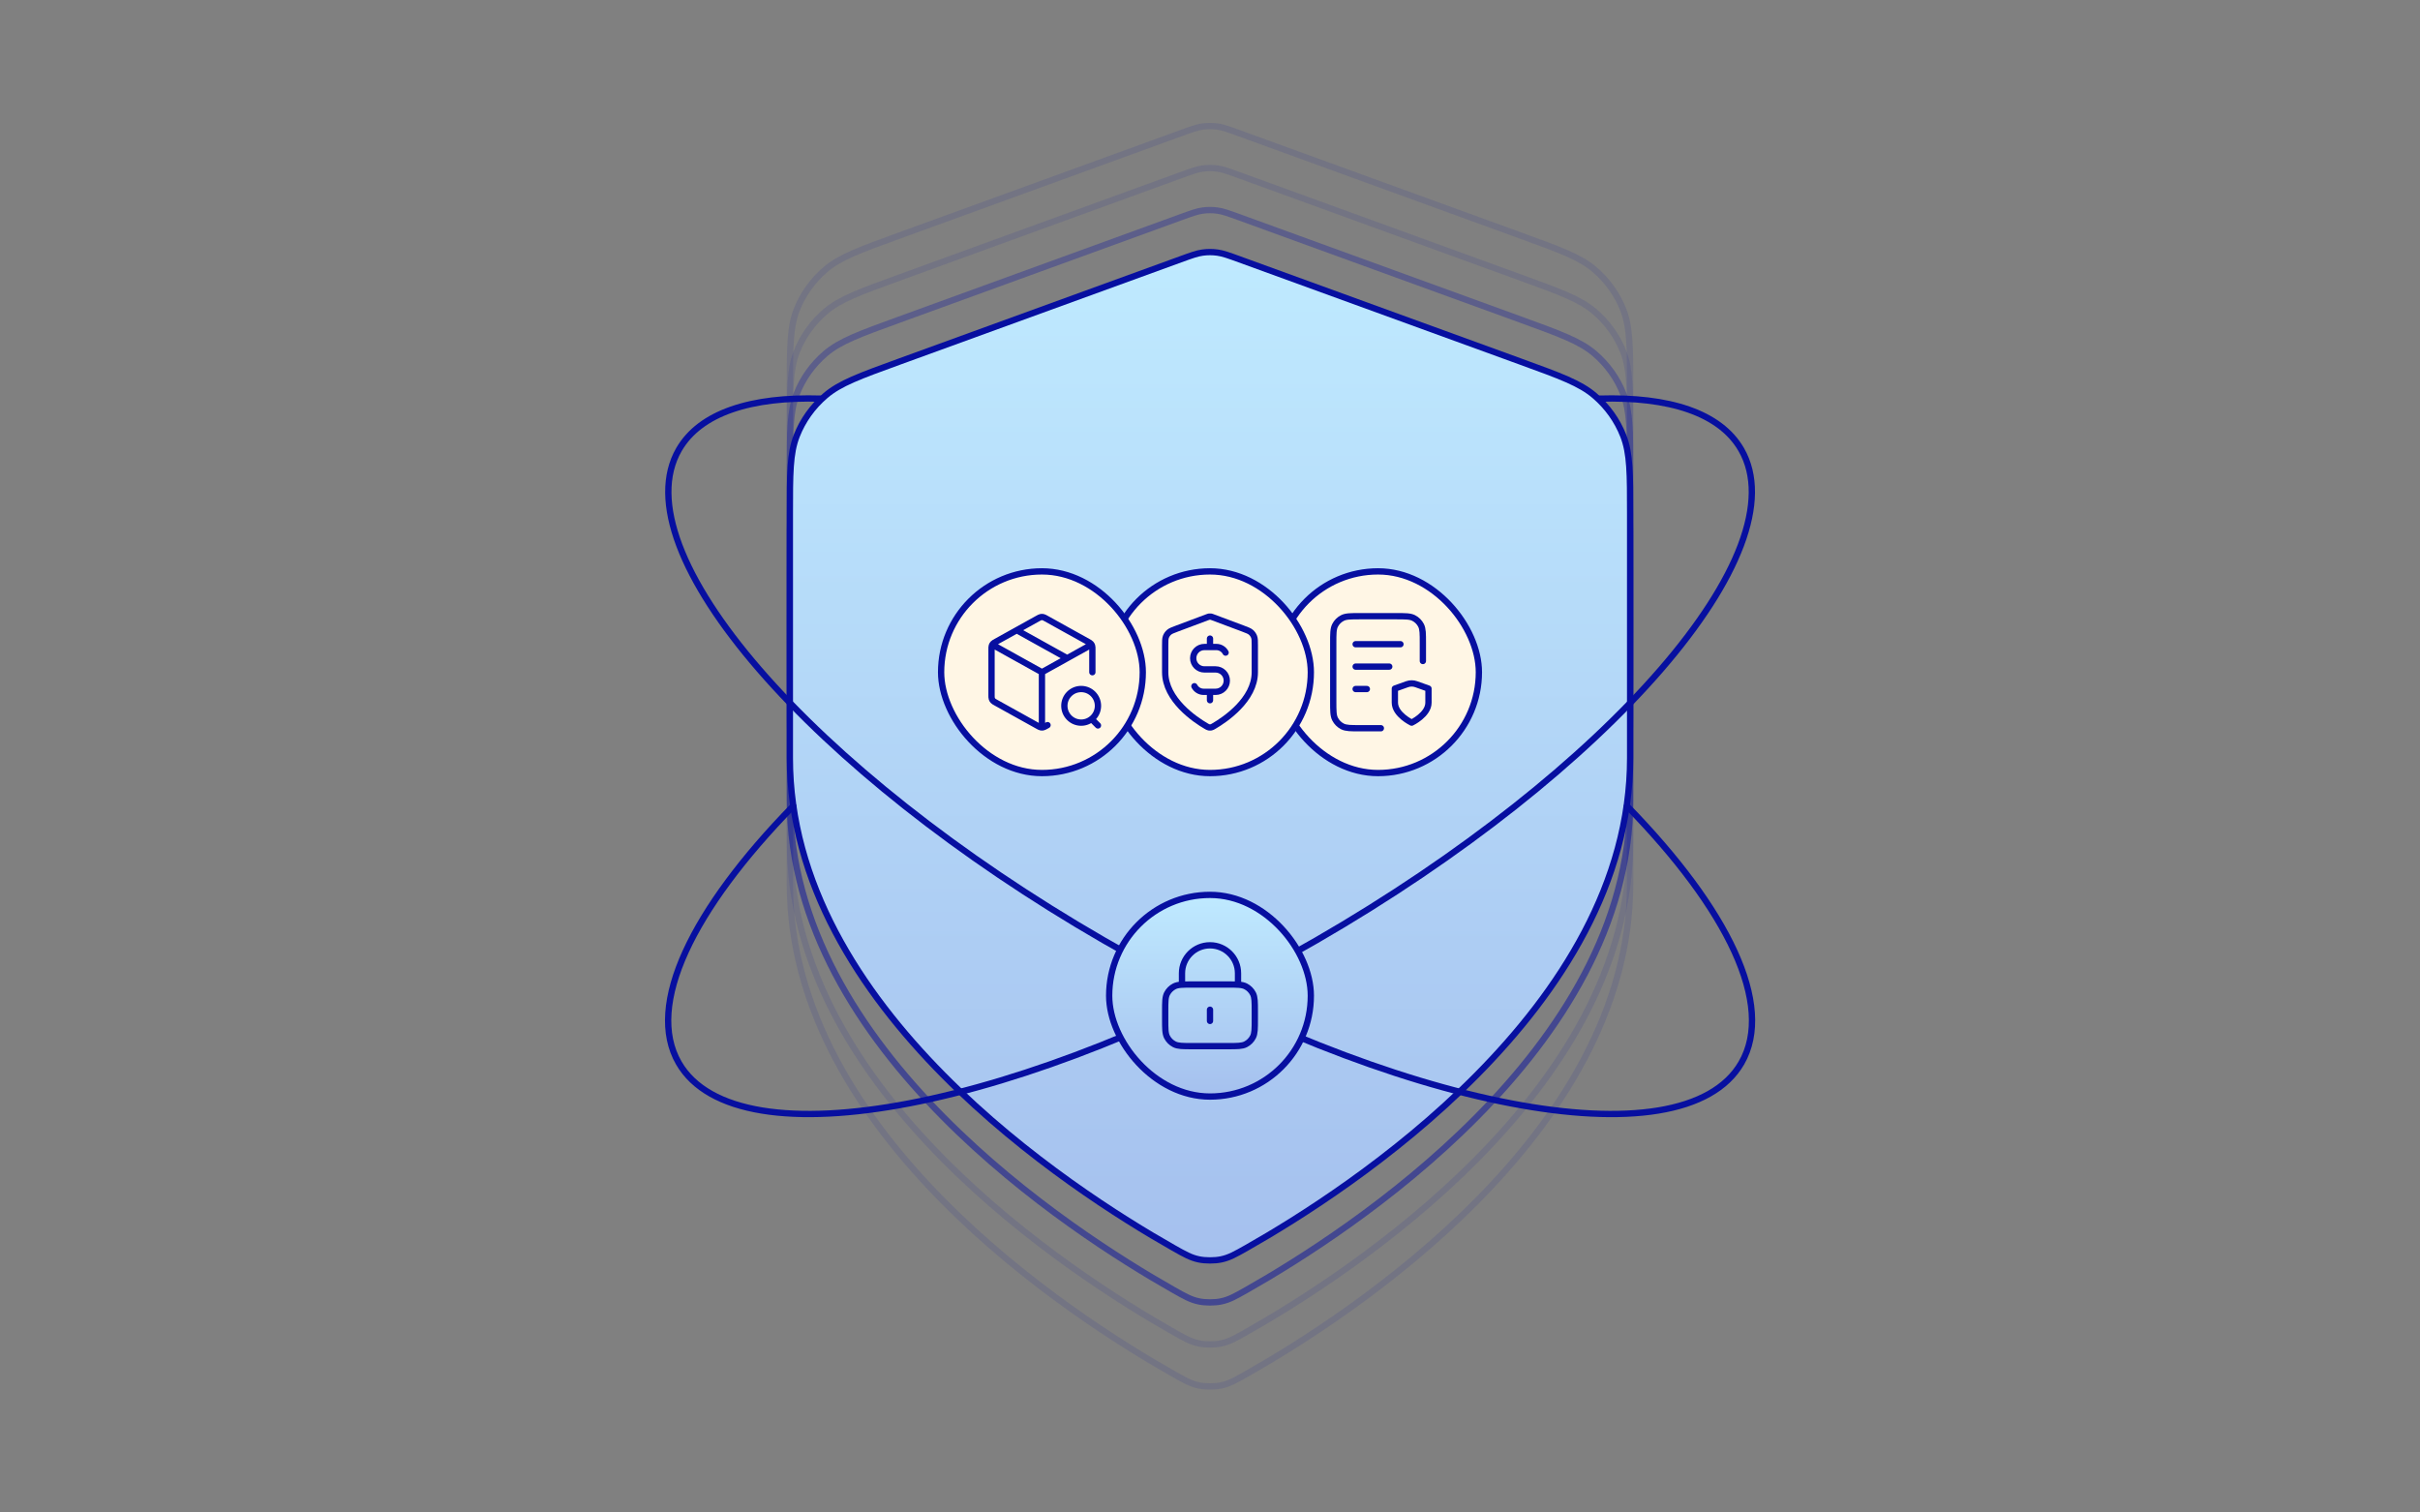
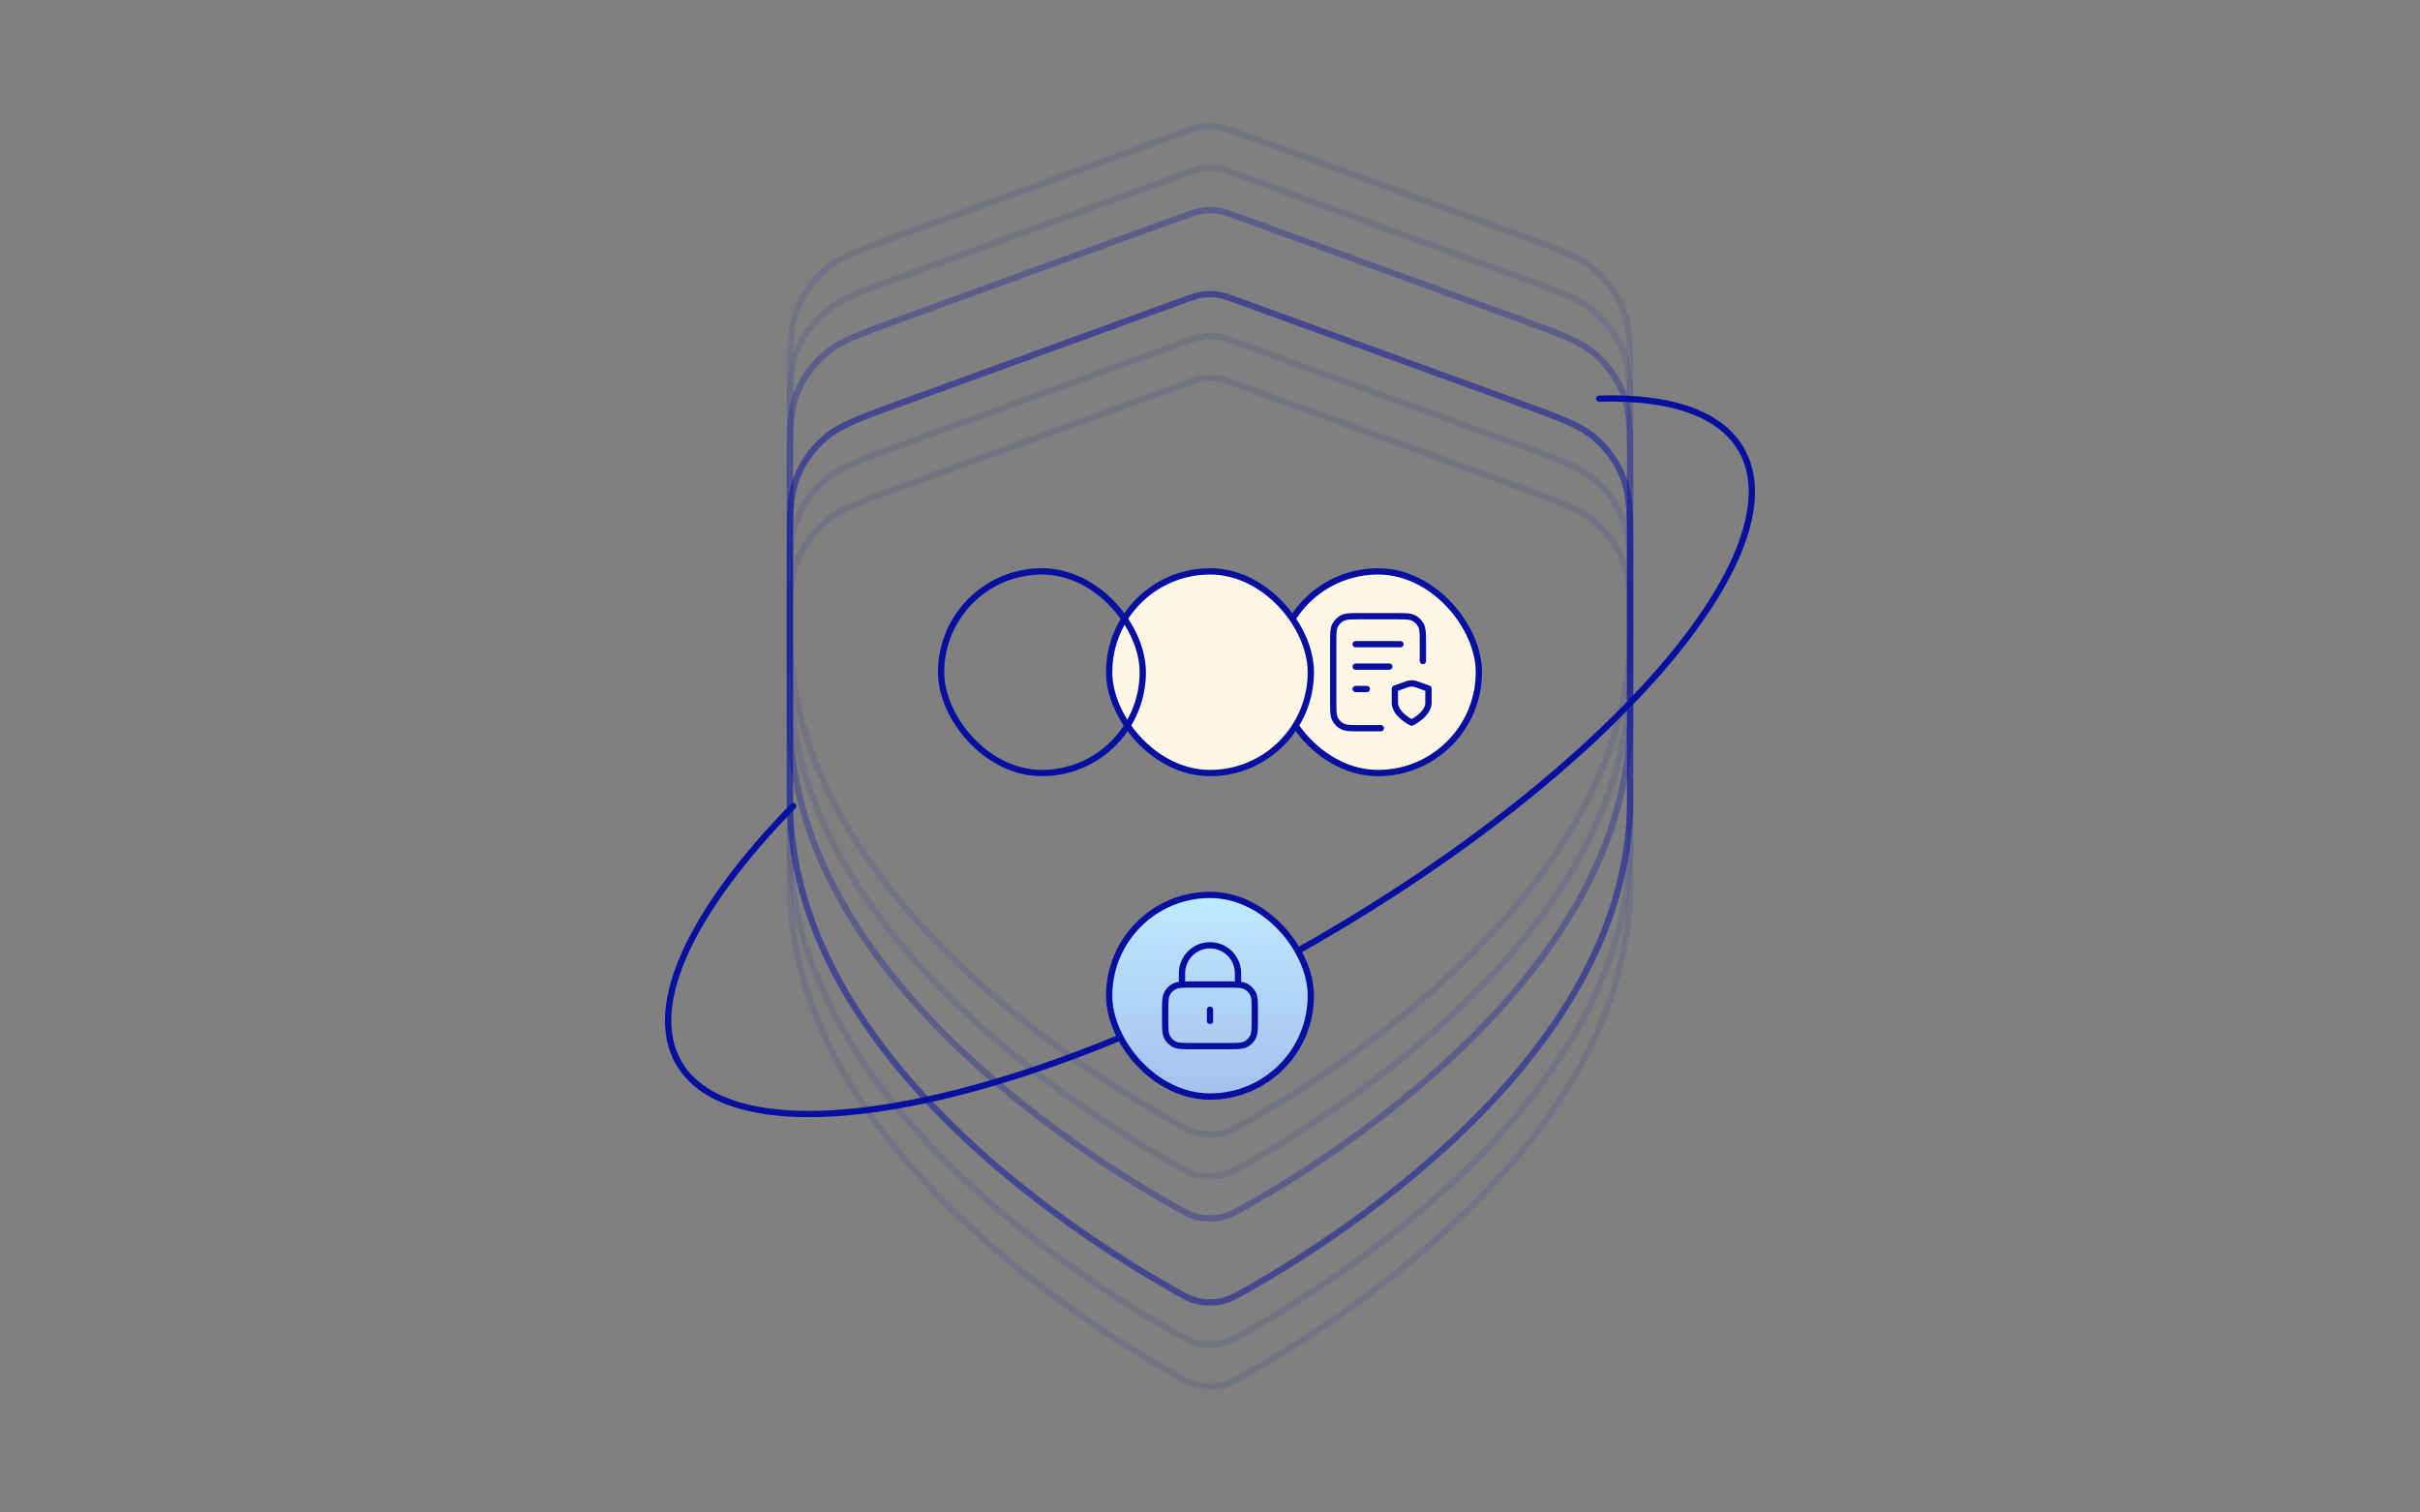
<svg xmlns="http://www.w3.org/2000/svg" width="576" height="360" viewBox="0 0 576 360" fill="none">
  <rect x="0" y="0" width="576" height="360" fill="#808080" stroke="none" />
  <path opacity="0.3" d="M279.275 287.008C282.043 288.574 283.426 289.357 285.379 289.764C286.894 290.079 289.106 290.079 290.621 289.764C292.574 289.357 293.957 288.574 296.725 287.008C321.076 273.228 388 229.942 388 170.427V112.44C388 102.745 388 97.898 386.365 93.732C384.922 90.051 382.575 86.767 379.529 84.163C376.081 81.215 371.403 79.513 362.045 76.11L295.022 51.73C292.424 50.785 291.124 50.312 289.788 50.125C288.602 49.959 287.398 49.959 286.212 50.125C284.876 50.312 283.576 50.785 280.978 51.73L213.955 76.11C204.597 79.513 199.919 81.215 196.471 84.163C193.425 86.767 191.078 90.051 189.635 93.732C188 97.898 188 102.745 188 112.44V170.427C188 229.942 254.925 273.228 279.275 287.008Z" stroke="#070FA0" stroke-width="1.5" stroke-linecap="round" stroke-linejoin="round" />
  <path opacity="0.5" d="M279.275 307.008C282.043 308.574 283.426 309.357 285.379 309.764C286.894 310.079 289.106 310.079 290.621 309.764C292.574 309.357 293.957 308.574 296.725 307.008C321.076 293.228 388 249.942 388 190.427V132.44C388 122.745 388 117.898 386.365 113.732C384.922 110.051 382.575 106.767 379.529 104.163C376.081 101.215 371.403 99.513 362.045 96.11L295.022 71.73C292.424 70.785 291.124 70.312 289.788 70.125C288.602 69.959 287.398 69.959 286.212 70.125C284.876 70.312 283.576 70.785 280.978 71.73L213.955 96.11C204.597 99.513 199.919 101.215 196.471 104.163C193.425 106.767 191.078 110.051 189.635 113.732C188 117.898 188 122.745 188 132.44V190.427C188 249.942 254.925 293.228 279.275 307.008Z" stroke="#070FA0" stroke-width="1.5" stroke-linecap="round" stroke-linejoin="round" />
  <path opacity="0.1" d="M279.275 277.008C282.043 278.574 283.426 279.357 285.379 279.764C286.894 280.079 289.106 280.079 290.621 279.764C292.574 279.357 293.957 278.574 296.725 277.008C321.076 263.228 388 219.942 388 160.427V102.44C388 92.745 388 87.898 386.365 83.732C384.922 80.051 382.575 76.767 379.529 74.163C376.081 71.215 371.403 69.513 362.045 66.11L295.022 41.73C292.424 40.785 291.124 40.312 289.788 40.125C288.602 39.959 287.398 39.959 286.212 40.125C284.876 40.312 283.576 40.785 280.978 41.73L213.955 66.11C204.597 69.513 199.919 71.215 196.471 74.163C193.425 76.767 191.078 80.051 189.635 83.732C188 87.898 188 92.745 188 102.44V160.427C188 219.942 254.925 263.228 279.275 277.008Z" stroke="#070FA0" stroke-width="1.5" stroke-linecap="round" stroke-linejoin="round" />
  <path opacity="0.1" d="M279.275 317.008C282.043 318.574 283.426 319.357 285.379 319.764C286.894 320.079 289.106 320.079 290.621 319.764C292.574 319.357 293.957 318.574 296.725 317.008C321.076 303.228 388 259.942 388 200.427V142.44C388 132.745 388 127.898 386.365 123.732C384.922 120.051 382.575 116.767 379.529 114.163C376.081 111.215 371.403 109.513 362.045 106.11L295.022 81.73C292.424 80.785 291.124 80.312 289.788 80.125C288.602 79.959 287.398 79.959 286.212 80.125C284.876 80.312 283.576 80.785 280.978 81.73L213.955 106.11C204.597 109.513 199.919 111.215 196.471 114.163C193.425 116.767 191.078 120.051 189.635 123.732C188 127.898 188 132.745 188 142.44V200.427C188 259.942 254.925 303.228 279.275 317.008Z" stroke="#070FA0" stroke-width="1.5" stroke-linecap="round" stroke-linejoin="round" />
  <path opacity="0.1" d="M279.275 267.008C282.043 268.574 283.426 269.357 285.379 269.764C286.894 270.079 289.106 270.079 290.621 269.764C292.574 269.357 293.957 268.574 296.725 267.008C321.076 253.228 388 209.942 388 150.427V92.439C388 82.745 388 77.898 386.365 73.732C384.922 70.051 382.575 66.767 379.529 64.163C376.081 61.215 371.403 59.514 362.045 56.11L295.022 31.73C292.424 30.785 291.124 30.312 289.788 30.125C288.602 29.959 287.398 29.959 286.212 30.125C284.876 30.312 283.576 30.785 280.978 31.73L213.955 56.11C204.597 59.514 199.919 61.215 196.471 64.163C193.425 66.767 191.078 70.051 189.635 73.732C188 77.898 188 82.745 188 92.439V150.427C188 209.942 254.925 253.228 279.275 267.008Z" stroke="#070FA0" stroke-width="1.5" stroke-linecap="round" stroke-linejoin="round" />
  <path opacity="0.1" d="M279.275 327.008C282.043 328.574 283.426 329.357 285.379 329.764C286.894 330.079 289.106 330.079 290.621 329.764C292.574 329.357 293.957 328.574 296.725 327.008C321.076 313.228 388 269.942 388 210.427V152.44C388 142.745 388 137.898 386.365 133.732C384.922 130.051 382.575 126.767 379.529 124.163C376.081 121.215 371.403 119.513 362.045 116.11L295.022 91.73C292.424 90.785 291.124 90.312 289.788 90.125C288.602 89.959 287.398 89.959 286.212 90.125C284.876 90.312 283.576 90.785 280.978 91.73L213.955 116.11C204.597 119.513 199.919 121.215 196.471 124.163C193.425 126.767 191.078 130.051 189.635 133.732C188 137.898 188 142.745 188 152.44V210.427C188 269.942 254.925 313.228 279.275 327.008Z" stroke="#070FA0" stroke-width="1.5" stroke-linecap="round" stroke-linejoin="round" />
-   <path d="M279.275 297.008C282.043 298.574 283.426 299.357 285.379 299.764C286.894 300.079 289.106 300.079 290.621 299.764C292.574 299.357 293.957 298.574 296.725 297.008C321.076 283.228 388 239.942 388 180.427V122.44C388 112.745 388 107.898 386.365 103.732C384.922 100.051 382.575 96.767 379.529 94.163C376.081 91.215 371.403 89.513 362.045 86.11L295.022 61.73C292.424 60.785 291.124 60.312 289.788 60.125C288.602 59.959 287.398 59.959 286.212 60.125C284.876 60.312 283.576 60.785 280.978 61.73L213.955 86.11C204.597 89.513 199.919 91.215 196.471 94.163C193.425 96.767 191.078 100.051 189.635 103.732C188 107.898 188 112.745 188 122.44V180.427C188 239.942 254.925 283.228 279.275 297.008Z" fill="url(#paint0_linear_1738_3236)" stroke="#070FA0" stroke-width="1.5" stroke-linecap="round" stroke-linejoin="round" />
  <path d="M188.795 191.848C164.82 216.403 153.617 239.241 161.56 253C175.534 277.204 243.472 264.142 313.302 223.825C383.133 183.509 428.414 131.204 414.439 107C409.393 98.259 397.309 94.378 380.639 94.886" stroke="#070FA0" stroke-width="1.5" stroke-linecap="round" stroke-linejoin="round" />
-   <path d="M387.247 191.848C411.222 216.403 422.425 239.241 414.482 253C400.508 277.204 332.57 264.142 262.74 223.825C192.909 183.509 147.628 131.204 161.603 107C166.649 98.259 178.733 94.378 195.403 94.886" stroke="#070FA0" stroke-width="1.5" stroke-linecap="round" stroke-linejoin="round" />
  <rect x="304" y="136" width="48" height="48" rx="24" fill="#FFF6E5" />
  <rect x="304" y="136" width="48" height="48" rx="24" stroke="#070FA0" stroke-width="1.5" stroke-linecap="round" stroke-linejoin="round" />
  <path d="M330.667 158.667H322.667M325.333 164H322.667M333.333 153.333H322.667M338.667 157.333V153.067C338.667 150.827 338.667 149.706 338.231 148.851C337.847 148.098 337.235 147.486 336.483 147.103C335.627 146.667 334.507 146.667 332.267 146.667H323.733C321.493 146.667 320.373 146.667 319.518 147.103C318.765 147.486 318.153 148.098 317.769 148.851C317.333 149.706 317.333 150.827 317.333 153.067V166.933C317.333 169.174 317.333 170.294 317.769 171.149C318.153 171.902 318.765 172.514 319.518 172.897C320.373 173.333 321.493 173.333 323.733 173.333H328.667M336 172C336 172 340 170.094 340 167.234V163.897L337.083 162.855C336.383 162.604 335.616 162.604 334.915 162.855L332 163.897V167.234C332 170.094 336 172 336 172Z" stroke="#070FA0" stroke-width="1.5" stroke-linecap="round" stroke-linejoin="round" />
  <rect x="264" y="136" width="48" height="48" rx="24" fill="#FFF6E5" />
  <rect x="264" y="136" width="48" height="48" rx="24" stroke="#070FA0" stroke-width="1.5" stroke-linecap="round" stroke-linejoin="round" />
-   <path d="M284.284 163.333C284.7 164.126 285.532 164.667 286.489 164.667H289.333C290.806 164.667 292 163.473 292 162C292 160.527 290.806 159.333 289.333 159.333H286.667C285.194 159.333 284 158.139 284 156.667C284 155.194 285.194 154 286.667 154H289.511C290.469 154 291.3 154.541 291.716 155.333M288 152V154M288 164.667V166.667M298.667 160C298.667 166.545 291.528 171.305 288.931 172.82C288.636 172.992 288.488 173.078 288.28 173.123C288.118 173.157 287.882 173.157 287.721 173.123C287.512 173.078 287.365 172.992 287.07 172.82C284.472 171.305 277.333 166.545 277.333 160V153.623C277.333 152.557 277.333 152.024 277.508 151.566C277.662 151.162 277.912 150.8 278.237 150.514C278.605 150.19 279.104 150.003 280.102 149.628L287.251 146.948C287.528 146.844 287.667 146.792 287.809 146.771C287.936 146.753 288.064 146.753 288.191 146.771C288.333 146.792 288.472 146.844 288.749 146.948L295.898 149.628C296.896 150.003 297.396 150.19 297.763 150.514C298.088 150.8 298.338 151.162 298.492 151.566C298.667 152.024 298.667 152.557 298.667 153.623V160Z" stroke="#070FA0" stroke-width="1.5" stroke-linecap="round" stroke-linejoin="round" />
  <rect x="264" y="213" width="48" height="48" rx="24" fill="url(#paint1_linear_1738_3236)" />
  <rect x="264" y="213" width="48" height="48" rx="24" stroke="#070FA0" stroke-width="1.5" stroke-linecap="round" stroke-linejoin="round" />
  <path d="M294.667 234.333V231.667C294.667 227.985 291.682 225 288 225C284.318 225 281.333 227.985 281.333 231.667V234.333M288 240.333V243M283.733 249H292.267C294.507 249 295.627 249 296.483 248.564C297.235 248.181 297.847 247.569 298.231 246.816C298.667 245.96 298.667 244.84 298.667 242.6V240.733C298.667 238.493 298.667 237.373 298.231 236.517C297.847 235.765 297.235 235.153 296.483 234.769C295.627 234.333 294.507 234.333 292.267 234.333H283.733C281.493 234.333 280.373 234.333 279.518 234.769C278.765 235.153 278.153 235.765 277.769 236.517C277.333 237.373 277.333 238.493 277.333 240.733V242.6C277.333 244.84 277.333 245.96 277.769 246.816C278.153 247.569 278.765 248.181 279.518 248.564C280.373 249 281.493 249 283.733 249Z" stroke="#070FA0" stroke-width="1.5" stroke-linecap="round" stroke-linejoin="round" />
-   <rect x="224" y="136" width="48" height="48" rx="24" fill="#FFF6E5" />
  <rect x="224" y="136" width="48" height="48" rx="24" stroke="#070FA0" stroke-width="1.5" stroke-linecap="round" stroke-linejoin="round" />
-   <path d="M259.333 153.704L248 160M248 160L236.667 153.704M248 160L248 172.667M260 160V154.589C260 154.132 260 153.903 259.933 153.7C259.873 153.519 259.776 153.354 259.647 153.214C259.502 153.057 259.302 152.946 258.903 152.724L249.036 147.242C248.658 147.032 248.469 146.927 248.269 146.886C248.091 146.85 247.909 146.85 247.731 146.886C247.531 146.927 247.342 147.032 246.964 147.242L237.097 152.724C236.698 152.946 236.498 153.057 236.353 153.214C236.224 153.354 236.127 153.519 236.067 153.7C236 153.903 236 154.132 236 154.589V165.411C236 165.868 236 166.097 236.067 166.3C236.127 166.481 236.224 166.646 236.353 166.786C236.498 166.943 236.698 167.054 237.097 167.276L246.964 172.758C247.342 172.968 247.531 173.073 247.731 173.114C247.909 173.151 248.091 173.151 248.269 173.114C248.469 173.073 248.658 172.968 249.036 172.758L249.333 172.593M242 150L254 156.667M261.333 172.667L260 171.333M261.333 168C261.333 170.209 259.542 172 257.333 172C255.124 172 253.333 170.209 253.333 168C253.333 165.791 255.124 164 257.333 164C259.542 164 261.333 165.791 261.333 168Z" stroke="#070FA0" stroke-width="1.5" stroke-linecap="round" stroke-linejoin="round" />
  <defs>
    <linearGradient id="paint0_linear_1738_3236" x1="288" y1="60" x2="288" y2="300" gradientUnits="userSpaceOnUse">
      <stop stop-color="#BFEAFF" />
      <stop offset="1" stop-color="#A5C0EE" />
    </linearGradient>
    <linearGradient id="paint1_linear_1738_3236" x1="288" y1="213" x2="288" y2="261" gradientUnits="userSpaceOnUse">
      <stop stop-color="#BFEAFF" />
      <stop offset="1" stop-color="#A5C0EE" />
    </linearGradient>
  </defs>
</svg>